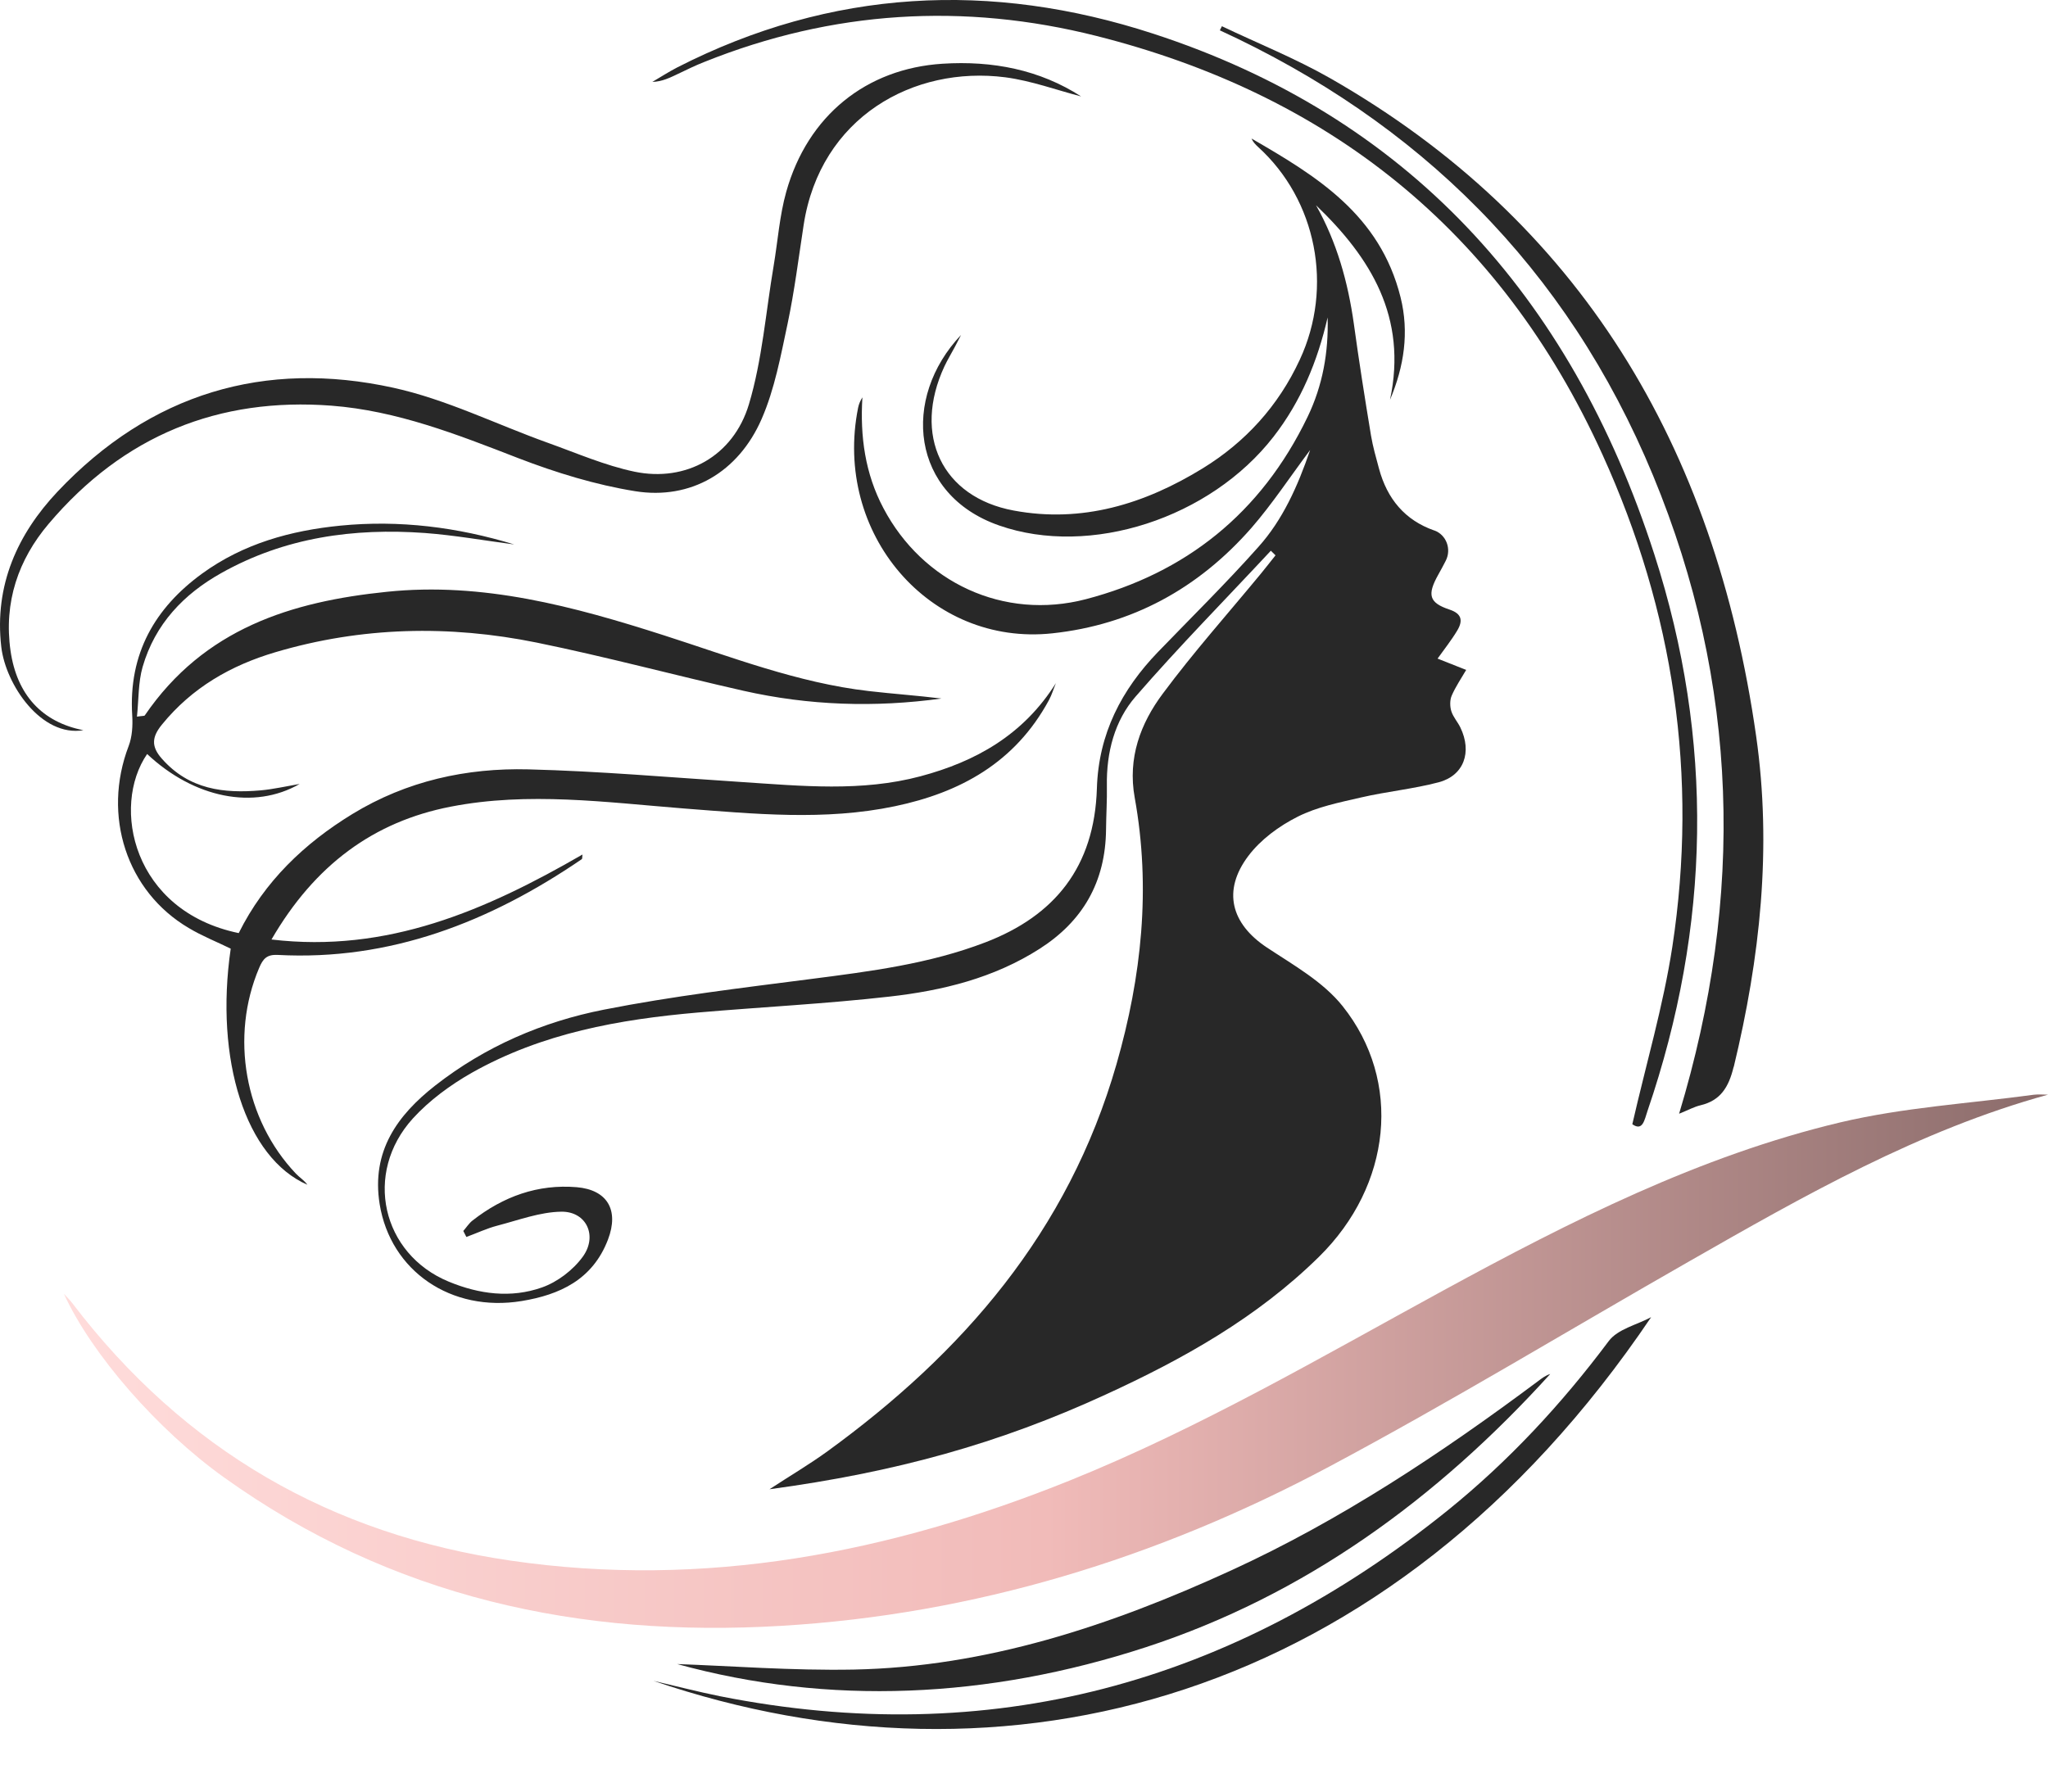
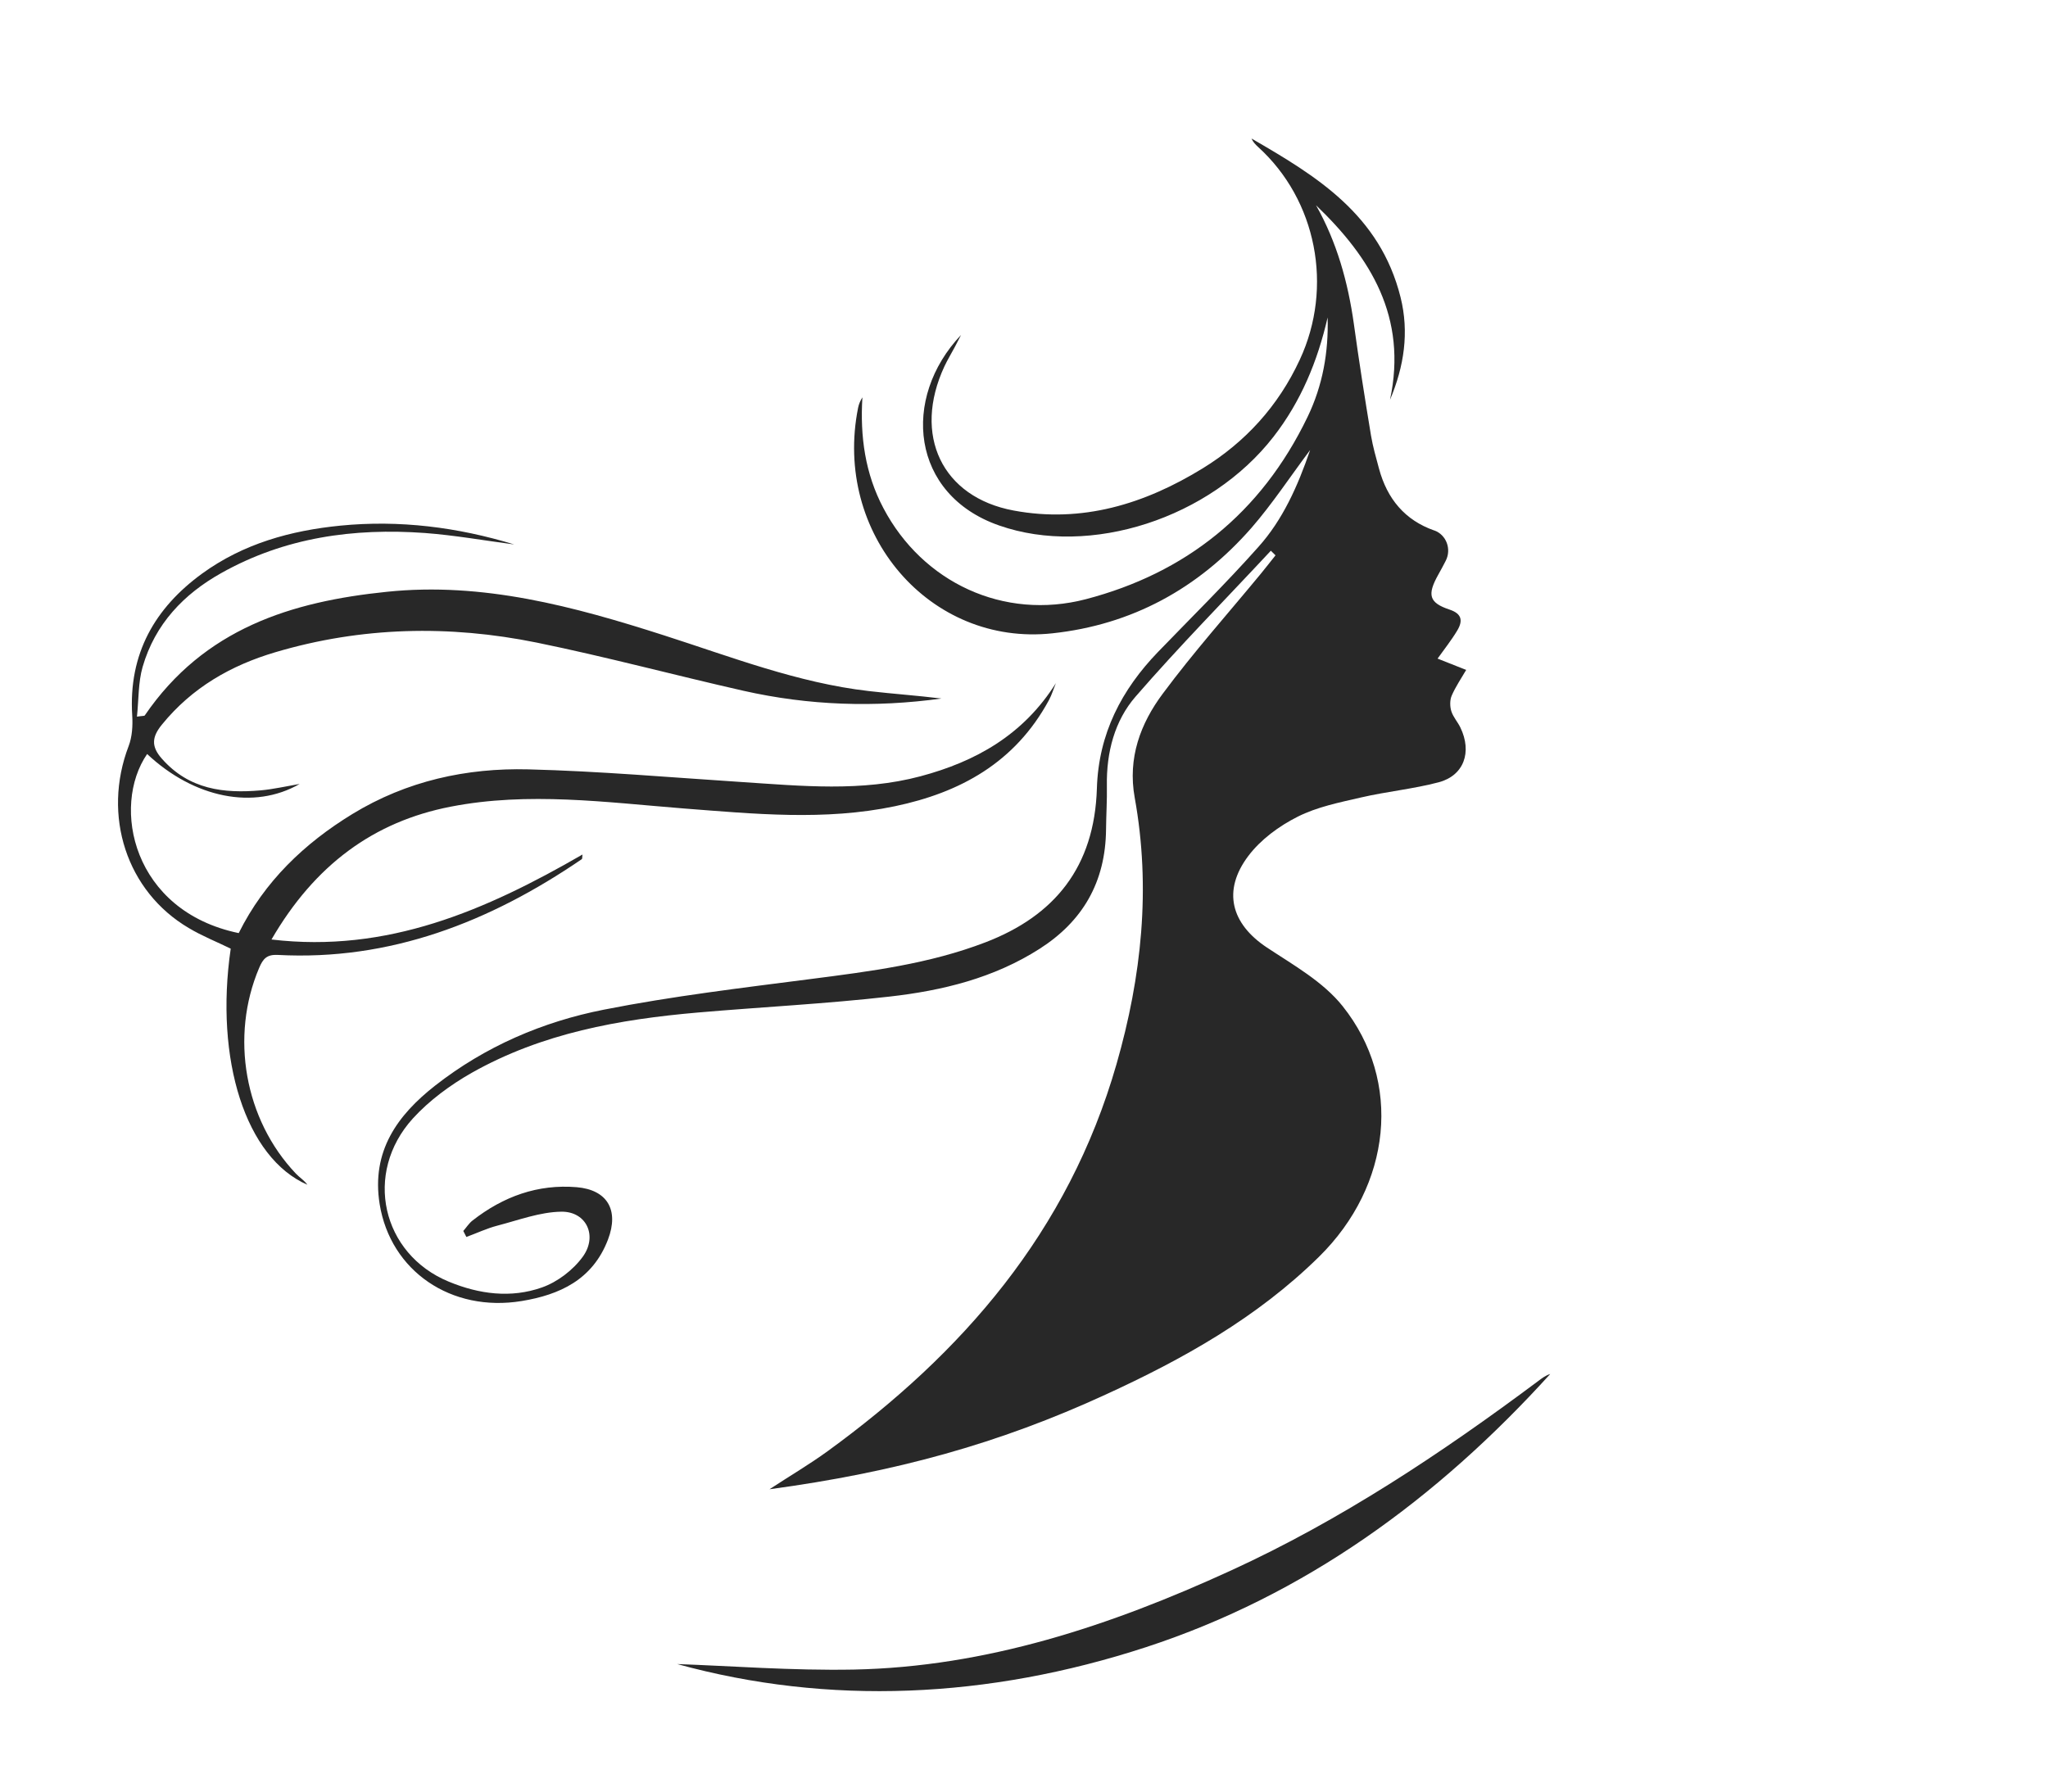
<svg xmlns="http://www.w3.org/2000/svg" fill="none" viewBox="0 0 32 28" height="28" width="32">
  <path fill="#282828" d="M22.818 11.369C23.004 11.753 22.875 12.121 22.479 12.226C22.081 12.331 21.668 12.37 21.267 12.463C20.93 12.541 20.58 12.61 20.274 12.765C19.988 12.909 19.701 13.118 19.506 13.376C19.095 13.92 19.236 14.437 19.795 14.808C20.21 15.083 20.672 15.341 20.978 15.724C21.916 16.899 21.743 18.527 20.609 19.642C19.641 20.595 18.482 21.242 17.278 21.794C15.601 22.566 13.986 23.009 12.023 23.275C12.351 23.06 12.651 22.884 12.933 22.679C15.031 21.153 16.69 19.263 17.446 16.629C17.838 15.262 17.985 13.88 17.73 12.467C17.617 11.844 17.822 11.306 18.166 10.844C18.648 10.194 19.186 9.591 19.701 8.966C19.778 8.872 19.853 8.775 19.93 8.679C19.905 8.656 19.882 8.631 19.857 8.607C19.151 9.365 18.423 10.103 17.744 10.886C17.417 11.262 17.286 11.757 17.295 12.28C17.299 12.506 17.284 12.733 17.282 12.959C17.275 13.79 16.913 14.4 16.246 14.827C15.526 15.288 14.722 15.482 13.901 15.575C12.906 15.688 11.905 15.738 10.907 15.824C9.678 15.931 8.471 16.145 7.37 16.767C7.038 16.956 6.711 17.195 6.451 17.48C5.675 18.335 5.965 19.598 7.011 20.03C7.486 20.227 7.984 20.292 8.468 20.121C8.707 20.037 8.951 19.853 9.105 19.642C9.342 19.317 9.164 18.933 8.773 18.937C8.438 18.941 8.103 19.069 7.771 19.155C7.606 19.198 7.448 19.273 7.287 19.332C7.271 19.3 7.254 19.27 7.239 19.238C7.287 19.184 7.327 19.119 7.382 19.076C7.865 18.698 8.404 18.504 9.01 18.554C9.485 18.594 9.677 18.907 9.5 19.372C9.259 20.004 8.74 20.236 8.153 20.333C7.049 20.515 6.101 19.863 5.932 18.818C5.799 17.987 6.215 17.425 6.797 16.968C7.583 16.352 8.481 15.968 9.433 15.78C10.506 15.568 11.596 15.439 12.681 15.299C13.601 15.18 14.518 15.065 15.398 14.727C16.476 14.313 17.101 13.553 17.139 12.32C17.165 11.464 17.527 10.777 18.094 10.189C18.619 9.645 19.16 9.113 19.664 8.546C20.043 8.123 20.277 7.599 20.471 7.033C20.155 7.455 19.879 7.876 19.554 8.25C18.718 9.204 17.68 9.765 16.443 9.898C14.53 10.104 13.013 8.34 13.408 6.372C13.419 6.317 13.441 6.264 13.475 6.21C13.437 6.821 13.518 7.403 13.803 7.941C14.414 9.102 15.682 9.7 16.969 9.364C18.517 8.958 19.702 8.03 20.432 6.513C20.666 6.027 20.76 5.507 20.744 4.961C20.587 5.646 20.327 6.274 19.899 6.825C18.908 8.102 17.032 8.709 15.613 8.213C14.227 7.731 14.082 6.22 15.016 5.235C14.984 5.296 14.954 5.358 14.921 5.419C14.867 5.522 14.805 5.622 14.756 5.727C14.258 6.8 14.717 7.771 15.839 7.979C16.905 8.178 17.883 7.879 18.795 7.318C19.454 6.912 19.972 6.35 20.309 5.622C20.838 4.485 20.571 3.126 19.659 2.298C19.618 2.26 19.578 2.22 19.555 2.165C20.564 2.749 21.561 3.35 21.884 4.647C22.02 5.194 21.939 5.727 21.719 6.248C21.994 4.957 21.416 4.025 20.563 3.208C20.887 3.782 21.062 4.407 21.154 5.062C21.234 5.645 21.326 6.227 21.422 6.807C21.451 6.98 21.5 7.15 21.546 7.321C21.674 7.799 21.954 8.13 22.408 8.29H22.411C22.6 8.358 22.683 8.584 22.589 8.765C22.551 8.839 22.513 8.911 22.472 8.983C22.297 9.297 22.328 9.42 22.649 9.527C22.842 9.591 22.861 9.701 22.769 9.855C22.677 10.008 22.566 10.147 22.462 10.293C22.63 10.359 22.77 10.415 22.909 10.47C22.831 10.604 22.743 10.732 22.682 10.874C22.653 10.942 22.654 11.042 22.677 11.115C22.706 11.207 22.776 11.282 22.818 11.369Z" />
-   <path fill="url(#paint0_linear_83_42)" d="M32 17.108C29.985 17.663 28.185 18.689 26.387 19.717C24.515 20.786 22.667 21.909 20.766 22.923C18.078 24.356 15.22 25.232 12.198 25.41C9.071 25.595 6.126 24.973 3.495 23.086C2.468 22.35 1.435 21.174 0.999 20.221C1.041 20.268 1.088 20.312 1.126 20.362C2.889 22.679 5.192 23.983 7.977 24.39C11.006 24.833 13.903 24.272 16.723 23.135C18.745 22.319 20.635 21.214 22.552 20.168C24.539 19.085 26.557 18.064 28.755 17.541C29.744 17.307 30.769 17.246 31.779 17.109C31.852 17.1 31.927 17.108 32 17.108Z" />
  <path fill="#282828" d="M16.499 10.675C16.462 10.764 16.435 10.858 16.39 10.941C15.859 11.924 14.995 12.388 13.984 12.6C12.888 12.83 11.784 12.72 10.682 12.635C9.47 12.539 8.255 12.371 7.043 12.607C5.836 12.841 4.916 13.521 4.242 14.683C6.052 14.898 7.592 14.227 9.101 13.355C9.096 13.4 9.098 13.423 9.091 13.427C7.647 14.414 6.09 15.018 4.338 14.924C4.17 14.916 4.11 14.983 4.05 15.125C3.593 16.198 3.82 17.497 4.624 18.343C4.681 18.403 4.754 18.447 4.803 18.516C3.839 18.097 3.352 16.565 3.605 14.826C3.387 14.719 3.158 14.629 2.95 14.504C1.976 13.931 1.595 12.745 2.01 11.66C2.065 11.516 2.076 11.341 2.066 11.183C2.005 10.211 2.426 9.498 3.157 8.965C3.804 8.495 4.543 8.292 5.318 8.215C6.241 8.124 7.146 8.238 8.035 8.509C7.569 8.448 7.106 8.365 6.639 8.33C5.528 8.25 4.451 8.397 3.454 8.958C2.875 9.283 2.423 9.749 2.228 10.424C2.159 10.665 2.168 10.93 2.14 11.2C2.228 11.187 2.256 11.191 2.262 11.181C3.191 9.821 4.558 9.401 6.044 9.249C7.54 9.093 8.962 9.476 10.373 9.929C11.427 10.267 12.466 10.672 13.572 10.8C13.95 10.844 14.331 10.87 14.71 10.917C13.672 11.06 12.64 11.027 11.617 10.796C10.539 10.552 9.47 10.264 8.387 10.043C7.019 9.765 5.648 9.794 4.3 10.194C3.612 10.398 3.002 10.743 2.528 11.327C2.374 11.517 2.359 11.665 2.528 11.856C2.955 12.341 3.499 12.403 4.076 12.352C4.271 12.334 4.462 12.29 4.682 12.252C3.966 12.664 3.03 12.471 2.299 11.784C1.734 12.606 2.073 14.24 3.73 14.583C4.133 13.773 4.757 13.18 5.506 12.722C6.356 12.203 7.29 12 8.255 12.024C9.368 12.052 10.478 12.15 11.589 12.222C12.523 12.283 13.46 12.378 14.383 12.132C15.241 11.903 15.99 11.489 16.502 10.671L16.499 10.675Z" />
-   <path fill="#282828" d="M27.088 16.674C27.011 16.994 26.88 17.201 26.57 17.274C26.47 17.298 26.378 17.349 26.236 17.406C27.264 14.007 27.171 10.678 25.83 7.434C24.478 4.166 22.153 1.899 19.06 0.474C19.07 0.453 19.081 0.431 19.092 0.41C19.657 0.679 20.241 0.913 20.785 1.223C24.682 3.45 26.793 6.962 27.44 11.506C27.689 13.252 27.501 14.972 27.09 16.674H27.088Z" />
-   <path fill="#282828" d="M16.896 1.508C16.516 1.41 16.117 1.262 15.707 1.208C14.273 1.024 12.816 1.832 12.557 3.516C12.478 4.03 12.414 4.548 12.307 5.055C12.199 5.561 12.104 6.081 11.901 6.547C11.537 7.382 10.792 7.815 9.926 7.677C9.304 7.577 8.687 7.387 8.095 7.159C7.144 6.79 6.199 6.418 5.178 6.34C3.423 6.207 1.932 6.801 0.759 8.188C0.289 8.743 0.055 9.409 0.165 10.174C0.265 10.859 0.656 11.286 1.303 11.412C0.646 11.523 0.088 10.7 0.02 10.11C-0.092 9.142 0.279 8.343 0.895 7.688C2.352 6.142 4.142 5.62 6.146 6.06C6.97 6.24 7.753 6.631 8.556 6.919C9.006 7.08 9.452 7.275 9.915 7.372C10.716 7.538 11.458 7.132 11.702 6.318C11.91 5.624 11.965 4.879 12.088 4.156C12.153 3.77 12.18 3.372 12.285 2.998C12.62 1.805 13.536 1.072 14.726 0.996C15.509 0.946 16.245 1.089 16.894 1.508H16.896Z" />
-   <path fill="#282828" d="M25.743 17.36C25.694 17.503 25.669 17.685 25.505 17.57C25.721 16.625 25.988 15.722 26.13 14.798C26.538 12.122 26.151 9.553 25.04 7.108C23.431 3.562 20.718 1.468 17.133 0.562C15.06 0.039 13.009 0.164 11.008 0.967C10.867 1.022 10.731 1.089 10.595 1.154C10.47 1.213 10.347 1.276 10.193 1.28C10.323 1.204 10.449 1.122 10.583 1.053C12.992 -0.177 15.486 -0.298 18.015 0.525C21.959 1.808 24.534 4.587 25.849 8.664C26.786 11.568 26.729 14.474 25.743 17.36Z" />
  <path fill="#282828" d="M24.224 21.472C22.449 23.43 20.388 24.931 17.906 25.743C15.434 26.55 12.944 26.657 10.582 26.007C11.401 26.035 12.37 26.111 13.339 26.093C15.41 26.052 17.349 25.409 19.231 24.546C20.945 23.761 22.515 22.718 24.034 21.584C24.092 21.54 24.152 21.495 24.224 21.473V21.472Z" />
-   <path fill="#282828" d="M25.8 20.584C21.711 26.643 15.673 28.134 10.21 26.269C10.555 26.349 10.9 26.439 11.247 26.509C15.458 27.345 19.242 26.328 22.624 23.602C23.569 22.838 24.397 21.948 25.135 20.961C25.277 20.77 25.574 20.707 25.8 20.585V20.584Z" />
  <defs>
    <linearGradient gradientUnits="userSpaceOnUse" y2="21.273" x2="32" y1="21.273" x1="0.999" id="paint0_linear_83_42">
      <stop stop-color="#FFDCDB" />
      <stop stop-color="#F1BBB9" offset="0.495" />
      <stop stop-color="#8B6C6B" offset="1" />
    </linearGradient>
  </defs>
</svg>